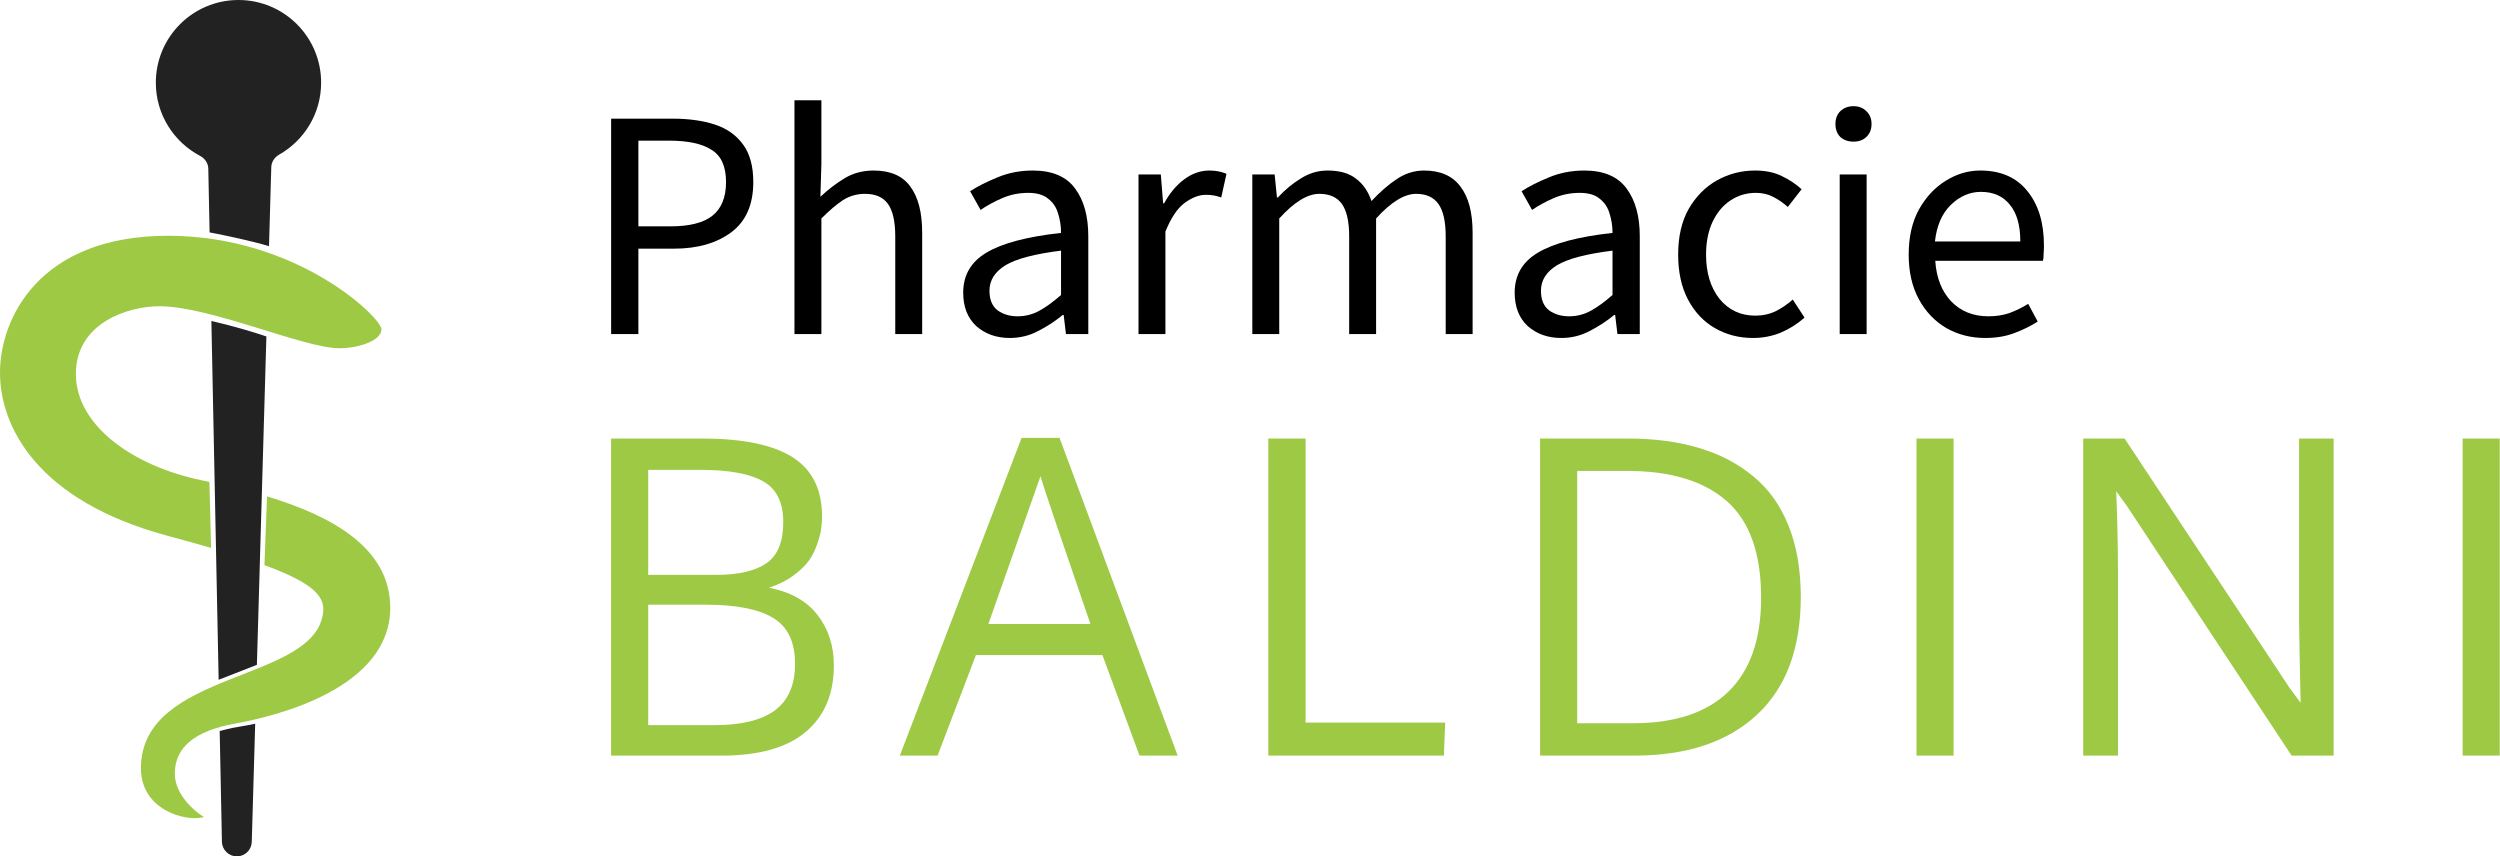
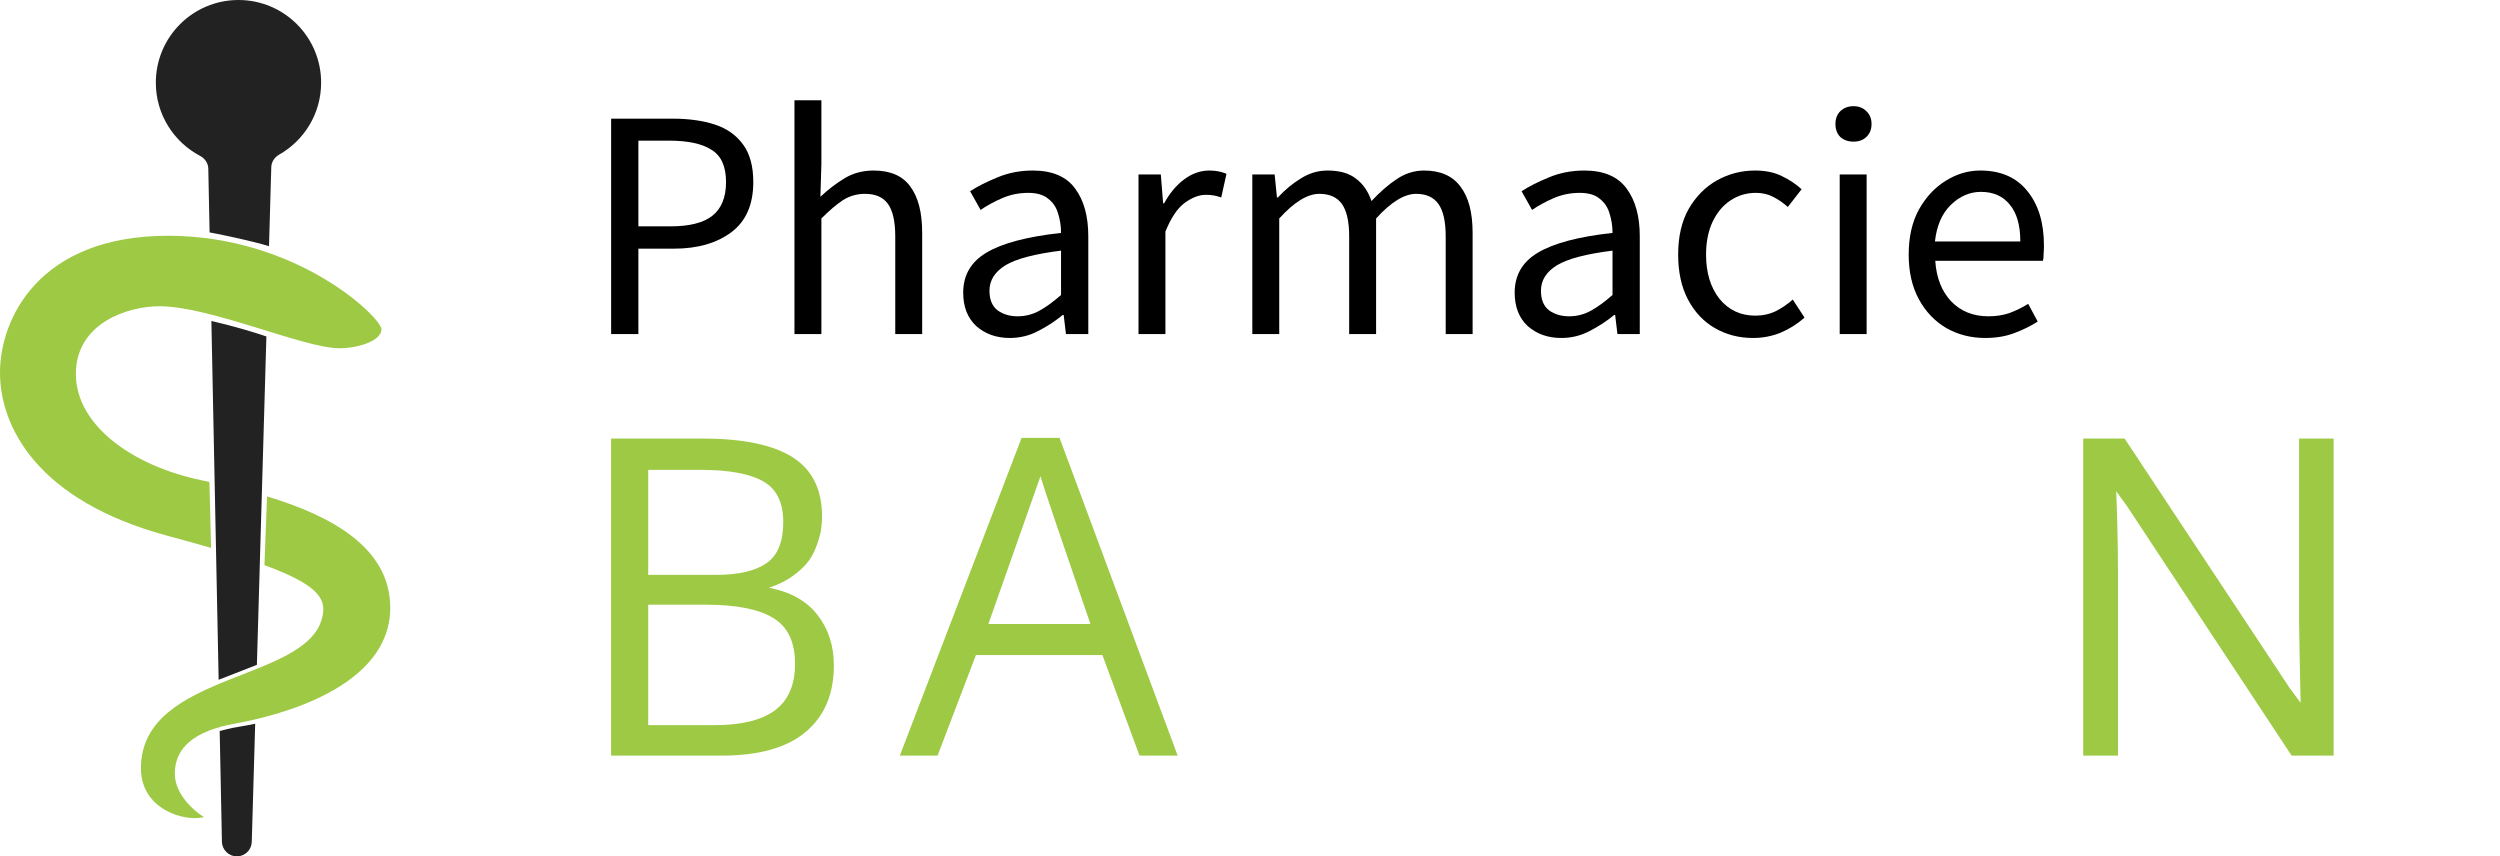
<svg xmlns="http://www.w3.org/2000/svg" width="1845" height="632" viewBox="0 0 1845 632" fill="none">
  <path d="M185.81 621.301C185.637 627.259 180.757 632 174.797 632C168.799 632 163.903 627.202 163.781 621.206L162.126 539.468C164.885 538.714 170.257 537.335 175.5 536.5C180.232 535.747 185.262 534.749 188.331 534.116L185.81 621.301ZM155.998 236.894C173.39 240.877 188.572 245.567 196.599 248.305L189.589 490.648L161.36 501.675L155.998 236.894ZM176 0C209.689 0 237 27.311 237 61C237 83.757 224.538 103.602 206.066 114.086C202.701 115.996 200.329 119.391 200.217 123.259L198.525 181.696C186.161 177.899 166.001 173.674 154.674 171.505L153.721 124.4C153.639 120.371 151.108 116.851 147.545 114.969C128.19 104.743 115 84.412 115 61C115 27.311 142.311 0 176 0Z" fill="#222222" />
  <path d="M197.073 366.346C244.356 380.621 288 404.135 288 448.5C288 508 204 528.5 173.5 534C143 539.5 129 552 129 571C129 586.2 143.333 598.667 150.5 603C136.5 606.751 104 597.5 104 567C104 494 233.5 504 238.5 451.5C239.595 440.001 231.138 430.281 195.166 417.073L197.073 366.346ZM124 174C219.5 174 281.5 234.5 281.5 243C281.5 251.5 264.5 257 250.5 257C224 257 155.5 226 117.5 226C95 226 56 238 56 276C56 314 98.052 343.974 149 354.5C150.836 354.879 152.688 355.266 154.555 355.664L155.793 404.37C146.261 401.582 135.697 398.634 124 395.5C26.967 369.5 0 314.5 0 275C0 235.5 28.5 174 124 174Z" fill="#9DC944" />
  <path d="M1465.06 249.426C1454.56 249.426 1445.03 247.002 1436.47 242.156C1427.91 237.149 1421.13 230.041 1416.12 220.834C1411.11 211.627 1408.61 200.642 1408.61 187.881C1408.61 174.959 1411.11 163.893 1416.12 154.686C1421.29 145.479 1427.91 138.371 1435.99 133.364C1444.06 128.356 1452.54 125.852 1461.43 125.852C1476.45 125.852 1488 130.86 1496.08 140.875C1504.32 150.89 1508.43 164.297 1508.43 181.097C1508.43 183.197 1508.35 185.297 1508.19 187.397C1508.19 189.335 1508.03 191.031 1507.71 192.485H1428.23C1429.04 204.923 1432.92 214.857 1439.86 222.288C1446.97 229.718 1456.18 233.434 1467.49 233.434C1473.14 233.434 1478.31 232.626 1482.99 231.011C1487.84 229.234 1492.44 226.972 1496.8 224.226L1503.83 237.31C1498.82 240.541 1493.09 243.368 1486.63 245.791C1480.33 248.214 1473.14 249.426 1465.06 249.426ZM1427.99 178.189H1490.99C1490.99 166.236 1488.4 157.19 1483.23 151.052C1478.23 144.752 1471.12 141.602 1461.91 141.602C1453.67 141.602 1446.24 144.833 1439.62 151.294C1433.16 157.594 1429.28 166.559 1427.99 178.189Z" fill="black" />
  <path d="M1357.7 246.518V128.76H1377.57V246.518H1357.7ZM1367.88 104.53C1364 104.53 1360.77 103.399 1358.19 101.138C1355.76 98.715 1354.55 95.484 1354.55 91.446C1354.55 87.569 1355.76 84.419 1358.19 81.996C1360.77 79.573 1364 78.361 1367.88 78.361C1371.75 78.361 1374.9 79.573 1377.33 81.996C1379.91 84.419 1381.2 87.569 1381.2 91.446C1381.2 95.484 1379.91 98.715 1377.33 101.138C1374.9 103.399 1371.75 104.53 1367.88 104.53Z" fill="black" />
  <path d="M1293.72 249.426C1283.38 249.426 1274.01 247.002 1265.61 242.156C1257.21 237.31 1250.59 230.284 1245.74 221.076C1240.9 211.869 1238.48 200.804 1238.48 187.881C1238.48 174.635 1241.06 163.409 1246.23 154.201C1251.56 144.994 1258.51 137.967 1267.07 133.121C1275.79 128.275 1285.16 125.852 1295.17 125.852C1302.93 125.852 1309.55 127.225 1315.04 129.971C1320.7 132.717 1325.54 135.948 1329.58 139.663L1319.4 152.748C1316.01 149.679 1312.38 147.175 1308.5 145.236C1304.79 143.298 1300.59 142.329 1295.9 142.329C1288.79 142.329 1282.41 144.267 1276.76 148.144C1271.27 151.859 1266.91 157.19 1263.67 164.136C1260.61 170.92 1259.07 178.835 1259.07 187.881C1259.07 201.288 1262.38 212.192 1269.01 220.592C1275.79 228.83 1284.59 232.949 1295.42 232.949C1300.91 232.949 1306 231.818 1310.68 229.557C1315.37 227.134 1319.48 224.307 1323.04 221.076L1331.76 234.403C1326.43 239.087 1320.53 242.803 1314.07 245.549C1307.61 248.133 1300.83 249.426 1293.72 249.426Z" fill="black" />
  <path d="M1152.24 249.426C1142.39 249.426 1134.15 246.518 1127.52 240.703C1121.06 234.726 1117.83 226.488 1117.83 215.988C1117.83 203.065 1123.57 193.212 1135.04 186.427C1146.67 179.481 1165 174.635 1190.04 171.889C1190.04 166.882 1189.31 162.117 1187.86 157.594C1186.57 153.071 1184.14 149.436 1180.59 146.69C1177.2 143.783 1172.27 142.329 1165.81 142.329C1159.02 142.329 1152.64 143.621 1146.67 146.206C1140.69 148.79 1135.36 151.698 1130.67 154.928L1122.92 141.117C1128.41 137.563 1135.12 134.171 1143.03 130.941C1151.11 127.548 1159.83 125.852 1169.2 125.852C1183.58 125.852 1194 130.294 1200.46 139.179C1206.92 147.902 1210.15 159.613 1210.15 174.312V246.518H1193.67L1191.98 232.464H1191.25C1185.76 236.987 1179.7 240.945 1173.08 244.337C1166.62 247.729 1159.67 249.426 1152.24 249.426ZM1158.05 233.434C1163.71 233.434 1169.04 232.061 1174.05 229.315C1179.05 226.569 1184.38 222.692 1190.04 217.684V184.974C1170.49 187.397 1156.76 191.031 1148.85 195.877C1141.09 200.723 1137.22 206.942 1137.22 214.534C1137.22 221.157 1139.24 226.003 1143.27 229.072C1147.31 231.98 1152.24 233.434 1158.05 233.434Z" fill="black" />
  <path d="M924.21 246.518V128.76H940.687L942.383 145.721H943.11C948.279 140.067 953.932 135.383 960.071 131.668C966.209 127.791 972.751 125.852 979.697 125.852C988.743 125.852 995.77 127.871 1000.78 131.91C1005.95 135.787 1009.74 141.279 1012.17 148.386C1018.3 141.763 1024.52 136.352 1030.82 132.152C1037.12 127.952 1043.83 125.852 1050.93 125.852C1063.05 125.852 1072.01 129.81 1077.83 137.725C1083.81 145.479 1086.79 156.867 1086.79 171.889V246.518H1066.93V174.555C1066.93 163.57 1065.15 155.574 1061.59 150.567C1058.04 145.559 1052.55 143.056 1045.12 143.056C1036.4 143.056 1026.54 149.113 1015.56 161.228V246.518H995.689V174.555C995.689 163.57 993.912 155.574 990.358 150.567C986.804 145.559 981.232 143.056 973.64 143.056C964.917 143.056 955.063 149.113 944.079 161.228V246.518H924.21Z" fill="black" />
  <path d="M840.21 246.518V128.76H856.686L858.382 150.082H859.109C863.147 142.652 868.074 136.756 873.889 132.394C879.705 128.033 885.924 125.852 892.546 125.852C897.231 125.852 901.431 126.66 905.146 128.275L901.269 145.721C899.331 145.075 897.554 144.59 895.939 144.267C894.323 143.944 892.304 143.783 889.881 143.783C884.874 143.783 879.624 145.802 874.132 149.84C868.801 153.878 864.117 160.905 860.078 170.92V246.518H840.21Z" fill="black" />
  <path d="M745.25 249.426C735.397 249.426 727.159 246.518 720.536 240.703C714.074 234.726 710.844 226.488 710.844 215.988C710.844 203.065 716.578 193.212 728.047 186.427C739.678 179.481 758.012 174.635 783.049 171.889C783.049 166.882 782.322 162.117 780.869 157.594C779.576 153.071 777.153 149.436 773.6 146.69C770.207 143.783 765.281 142.329 758.819 142.329C752.035 142.329 745.654 143.621 739.678 146.206C733.701 148.79 728.37 151.698 723.686 154.928L715.932 141.117C721.424 137.563 728.128 134.171 736.043 130.941C744.12 127.548 752.843 125.852 762.211 125.852C776.588 125.852 787.007 130.294 793.468 139.179C799.93 147.902 803.16 159.613 803.16 174.312V246.518H786.684L784.988 232.464H784.261C778.769 236.987 772.711 240.945 766.088 244.337C759.627 247.729 752.681 249.426 745.25 249.426ZM751.066 233.434C756.719 233.434 762.05 232.061 767.058 229.315C772.065 226.569 777.396 222.692 783.049 217.684V184.974C763.504 187.397 749.773 191.031 741.858 195.877C734.105 200.723 730.228 206.942 730.228 214.534C730.228 221.157 732.247 226.003 736.285 229.072C740.324 231.98 745.25 233.434 751.066 233.434Z" fill="black" />
  <path d="M586.315 246.518V74H606.183V121.006L605.456 145.236C611.11 139.906 617.006 135.383 623.144 131.667C629.444 127.791 636.632 125.852 644.709 125.852C657.147 125.852 666.193 129.81 671.847 137.725C677.662 145.479 680.57 156.867 680.57 171.889V246.518H660.701V174.555C660.701 163.57 658.924 155.574 655.37 150.567C651.817 145.559 646.163 143.056 638.409 143.056C632.433 143.056 627.021 144.59 622.175 147.659C617.491 150.728 612.16 155.251 606.183 161.228V246.518H586.315Z" fill="black" />
  <path d="M451.013 246.518V87.569H496.323C508.276 87.569 518.695 89.023 527.58 91.93C536.464 94.838 543.41 99.765 548.417 106.711C553.425 113.495 555.929 122.702 555.929 134.333C555.929 150.971 550.517 163.328 539.695 171.405C528.872 179.481 514.738 183.52 497.292 183.52H471.124V246.518H451.013ZM471.124 167.043H494.869C508.761 167.043 519.018 164.459 525.641 159.29C532.426 153.959 535.818 145.64 535.818 134.333C535.818 122.864 532.264 114.949 525.157 110.587C518.211 106.064 507.792 103.803 493.9 103.803H471.124V167.043Z" fill="black" />
-   <path d="M1844.8 557.637H1817.43V323.638H1844.8V557.637Z" fill="#9DC944" />
  <path d="M1722.22 557.637H1691.21L1569.7 373.476L1561.79 362.559C1562.64 384.709 1563.06 404.486 1563.06 421.889V557.637H1537.43V323.638H1567.96L1689.79 507.8L1697.86 518.717C1697.12 485.07 1696.75 465.609 1696.75 460.336V323.638H1722.22V557.637Z" fill="#9DC944" />
-   <path d="M1441.74 557.637H1414.37V323.638H1441.74V557.637Z" fill="#9DC944" />
-   <path d="M1299.71 441.192C1299.71 408.494 1291.27 384.709 1274.39 369.837C1257.52 354.965 1232.94 347.529 1200.66 347.529H1163.96V533.747H1205.25C1236.05 533.747 1259.47 525.994 1275.5 510.489C1291.64 494.879 1299.71 471.78 1299.71 441.192ZM1328.98 440.401C1328.98 478.477 1318.16 507.536 1296.54 527.577C1274.92 547.617 1244.75 557.637 1206.04 557.637H1136.59V323.638H1201.46C1220.97 323.638 1238.42 325.959 1253.82 330.6C1269.22 335.135 1282.57 342.097 1293.85 351.484C1305.24 360.766 1313.95 372.948 1319.96 388.032C1325.97 403.009 1328.98 420.465 1328.98 440.401Z" fill="#9DC944" />
-   <path d="M936.009 557.637V323.638H963.539V533.272H1066.54L1065.59 557.637H936.009Z" fill="#9DC944" />
+   <path d="M1441.74 557.637V323.638H1441.74V557.637Z" fill="#9DC944" />
  <path d="M804.729 460.494C782.474 395.837 770.186 359.5 767.865 351.484C767.865 351.484 755.05 387.821 729.419 460.494H804.729ZM840.96 557.637L813.589 483.435H720.243L691.923 557.637H664.077L753.943 323.164H781.946L869.123 557.637H840.96Z" fill="#9DC944" />
  <path d="M478.371 446.254V535.171H527.259C547.089 535.171 561.961 531.532 571.876 524.254C581.791 516.871 586.748 505.427 586.748 489.922C586.748 473.784 581.369 462.498 570.61 456.064C559.957 449.524 543.292 446.254 520.614 446.254H478.371ZM478.371 424.263H528.525C544.874 424.263 557.215 421.415 565.547 415.719C573.88 410.023 578.046 399.898 578.046 385.342C578.046 370.681 573.036 360.608 563.016 355.123C553.101 349.533 537.649 346.738 516.659 346.738H478.371V424.263ZM451 323.638H518.083C548.144 323.638 570.399 328.227 584.849 337.403C599.405 346.579 606.683 361.188 606.683 381.228C606.683 384.182 606.472 387.135 606.05 390.088C605.734 392.936 604.784 396.628 603.202 401.163C601.726 405.699 599.669 409.865 597.032 413.662C594.395 417.354 590.492 421.098 585.324 424.895C580.261 428.587 574.302 431.54 567.446 433.755C583.162 436.709 595.081 443.354 603.202 453.691C611.324 464.027 615.385 476.473 615.385 491.029C615.385 512.23 608.423 528.631 594.5 540.234C580.683 551.836 560.062 557.637 532.639 557.637H451V323.638Z" fill="#9DC944" />
</svg>